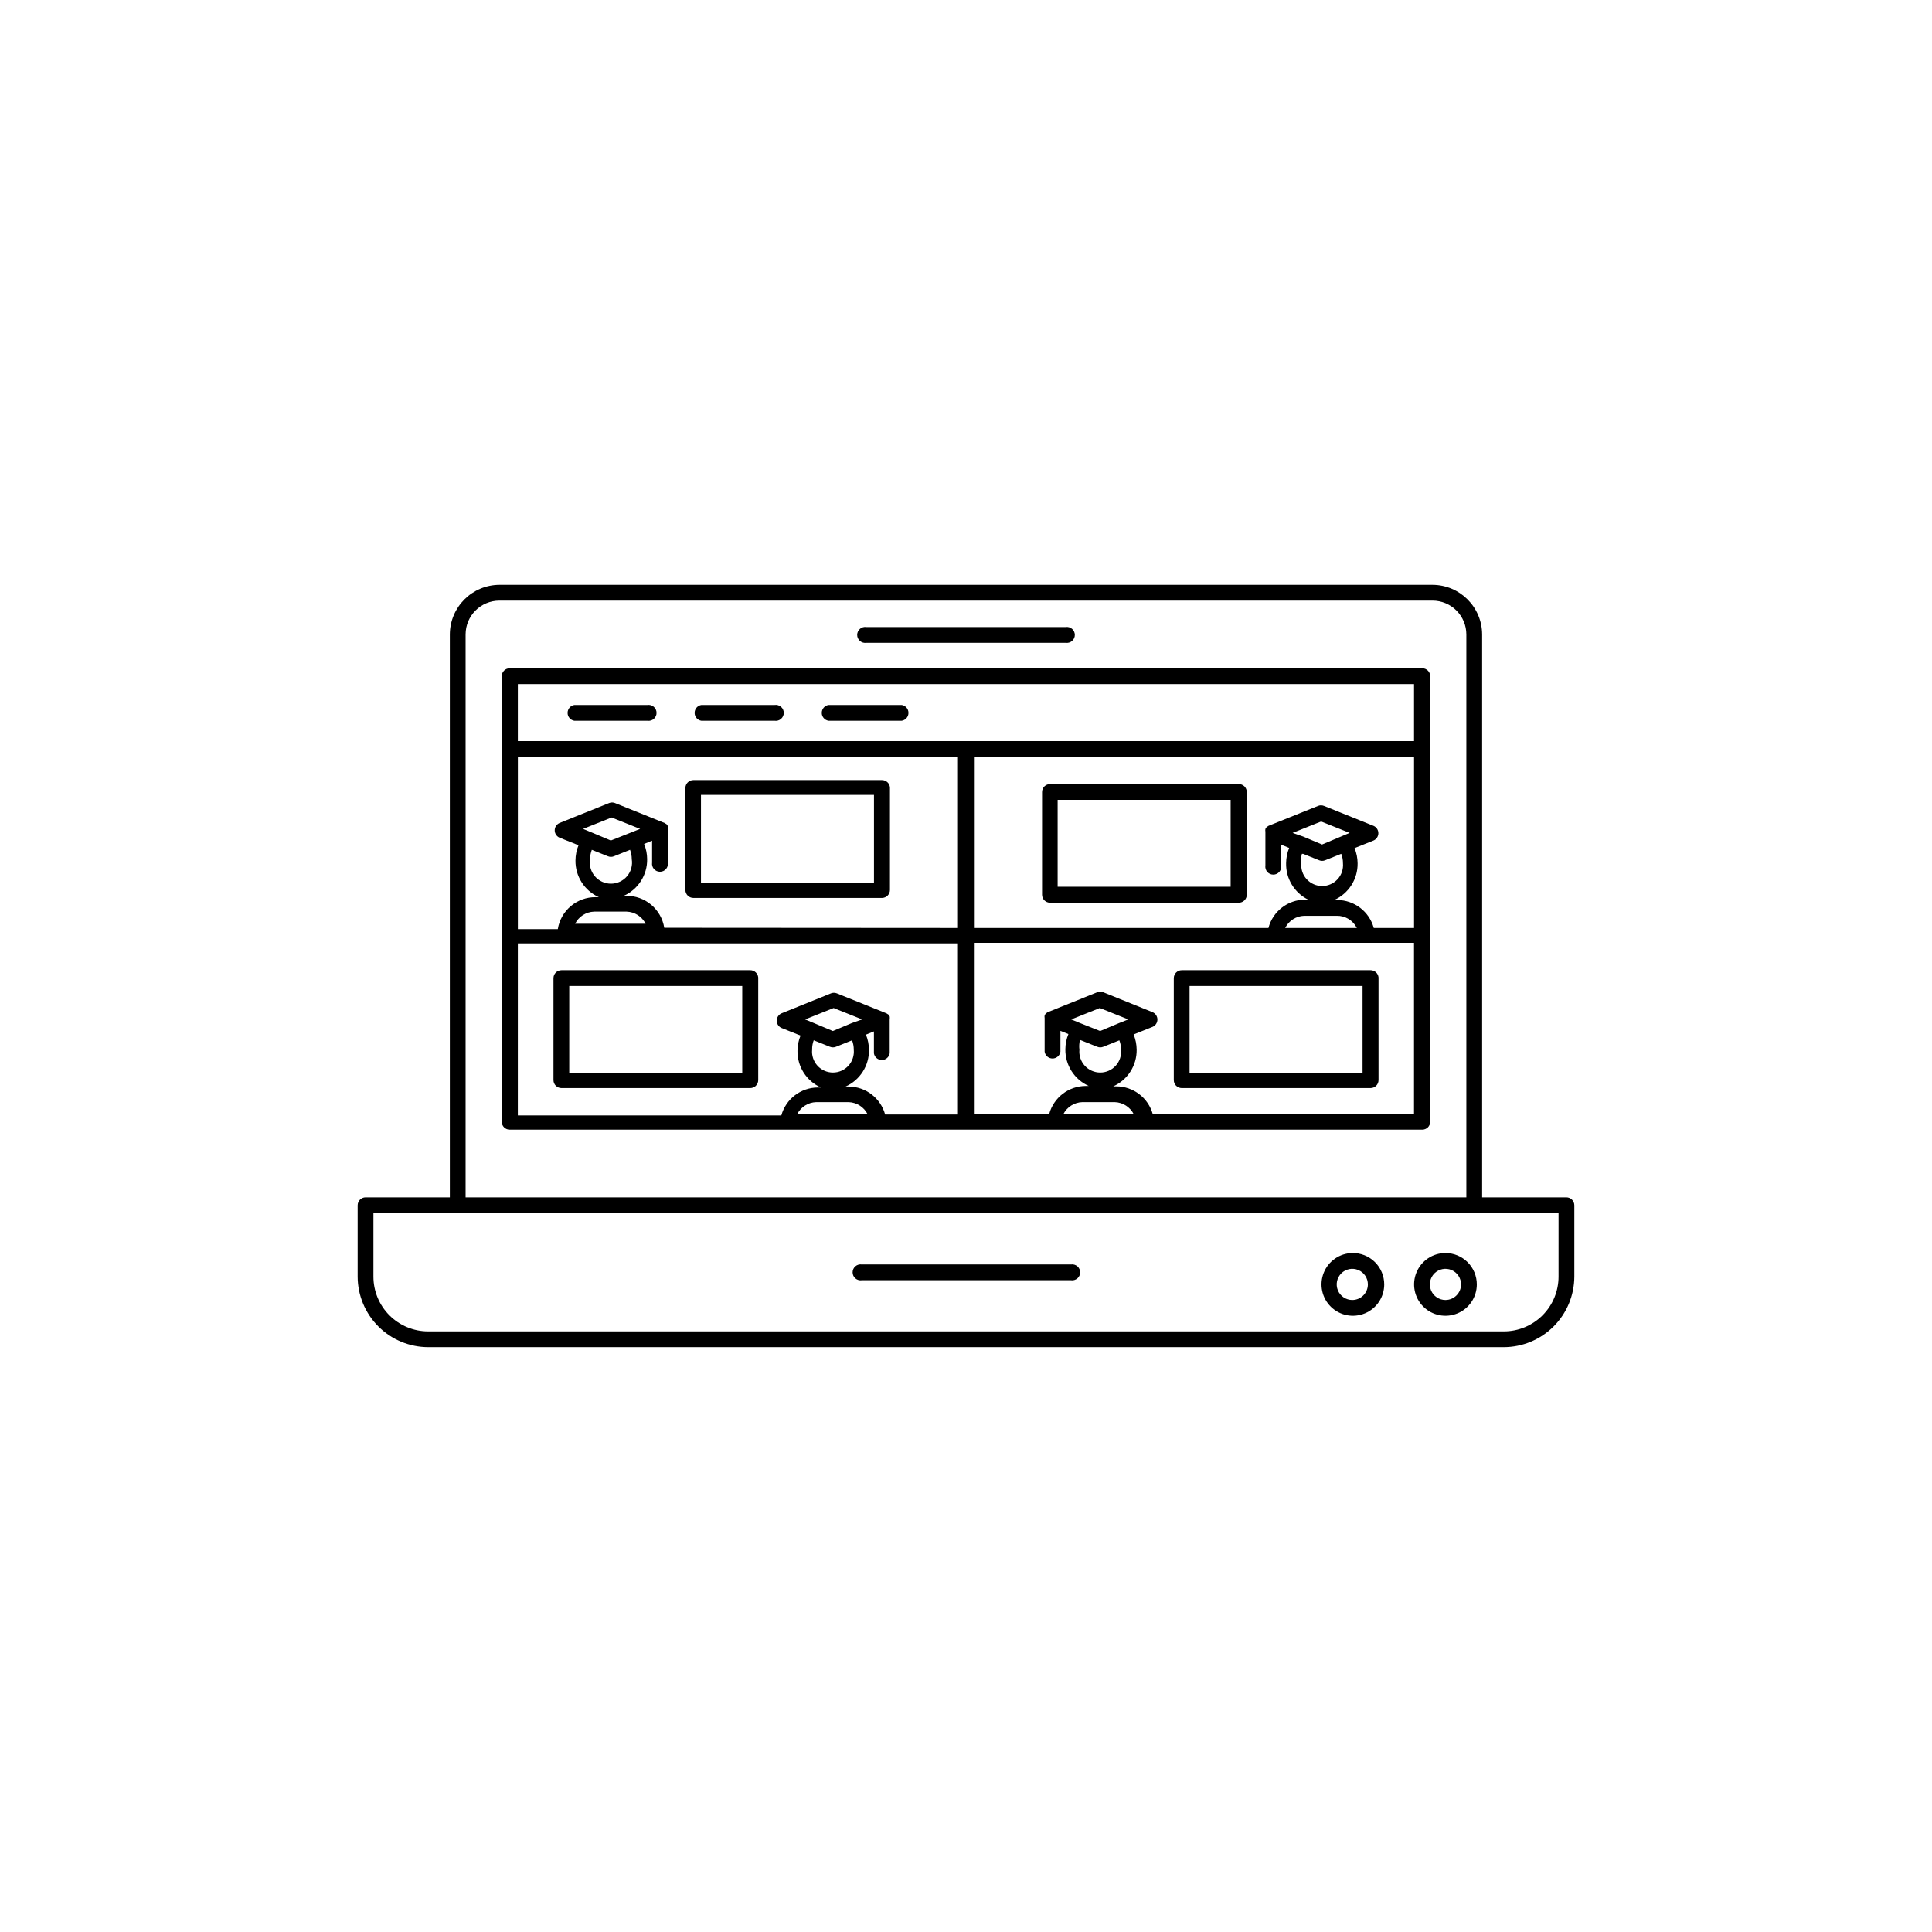
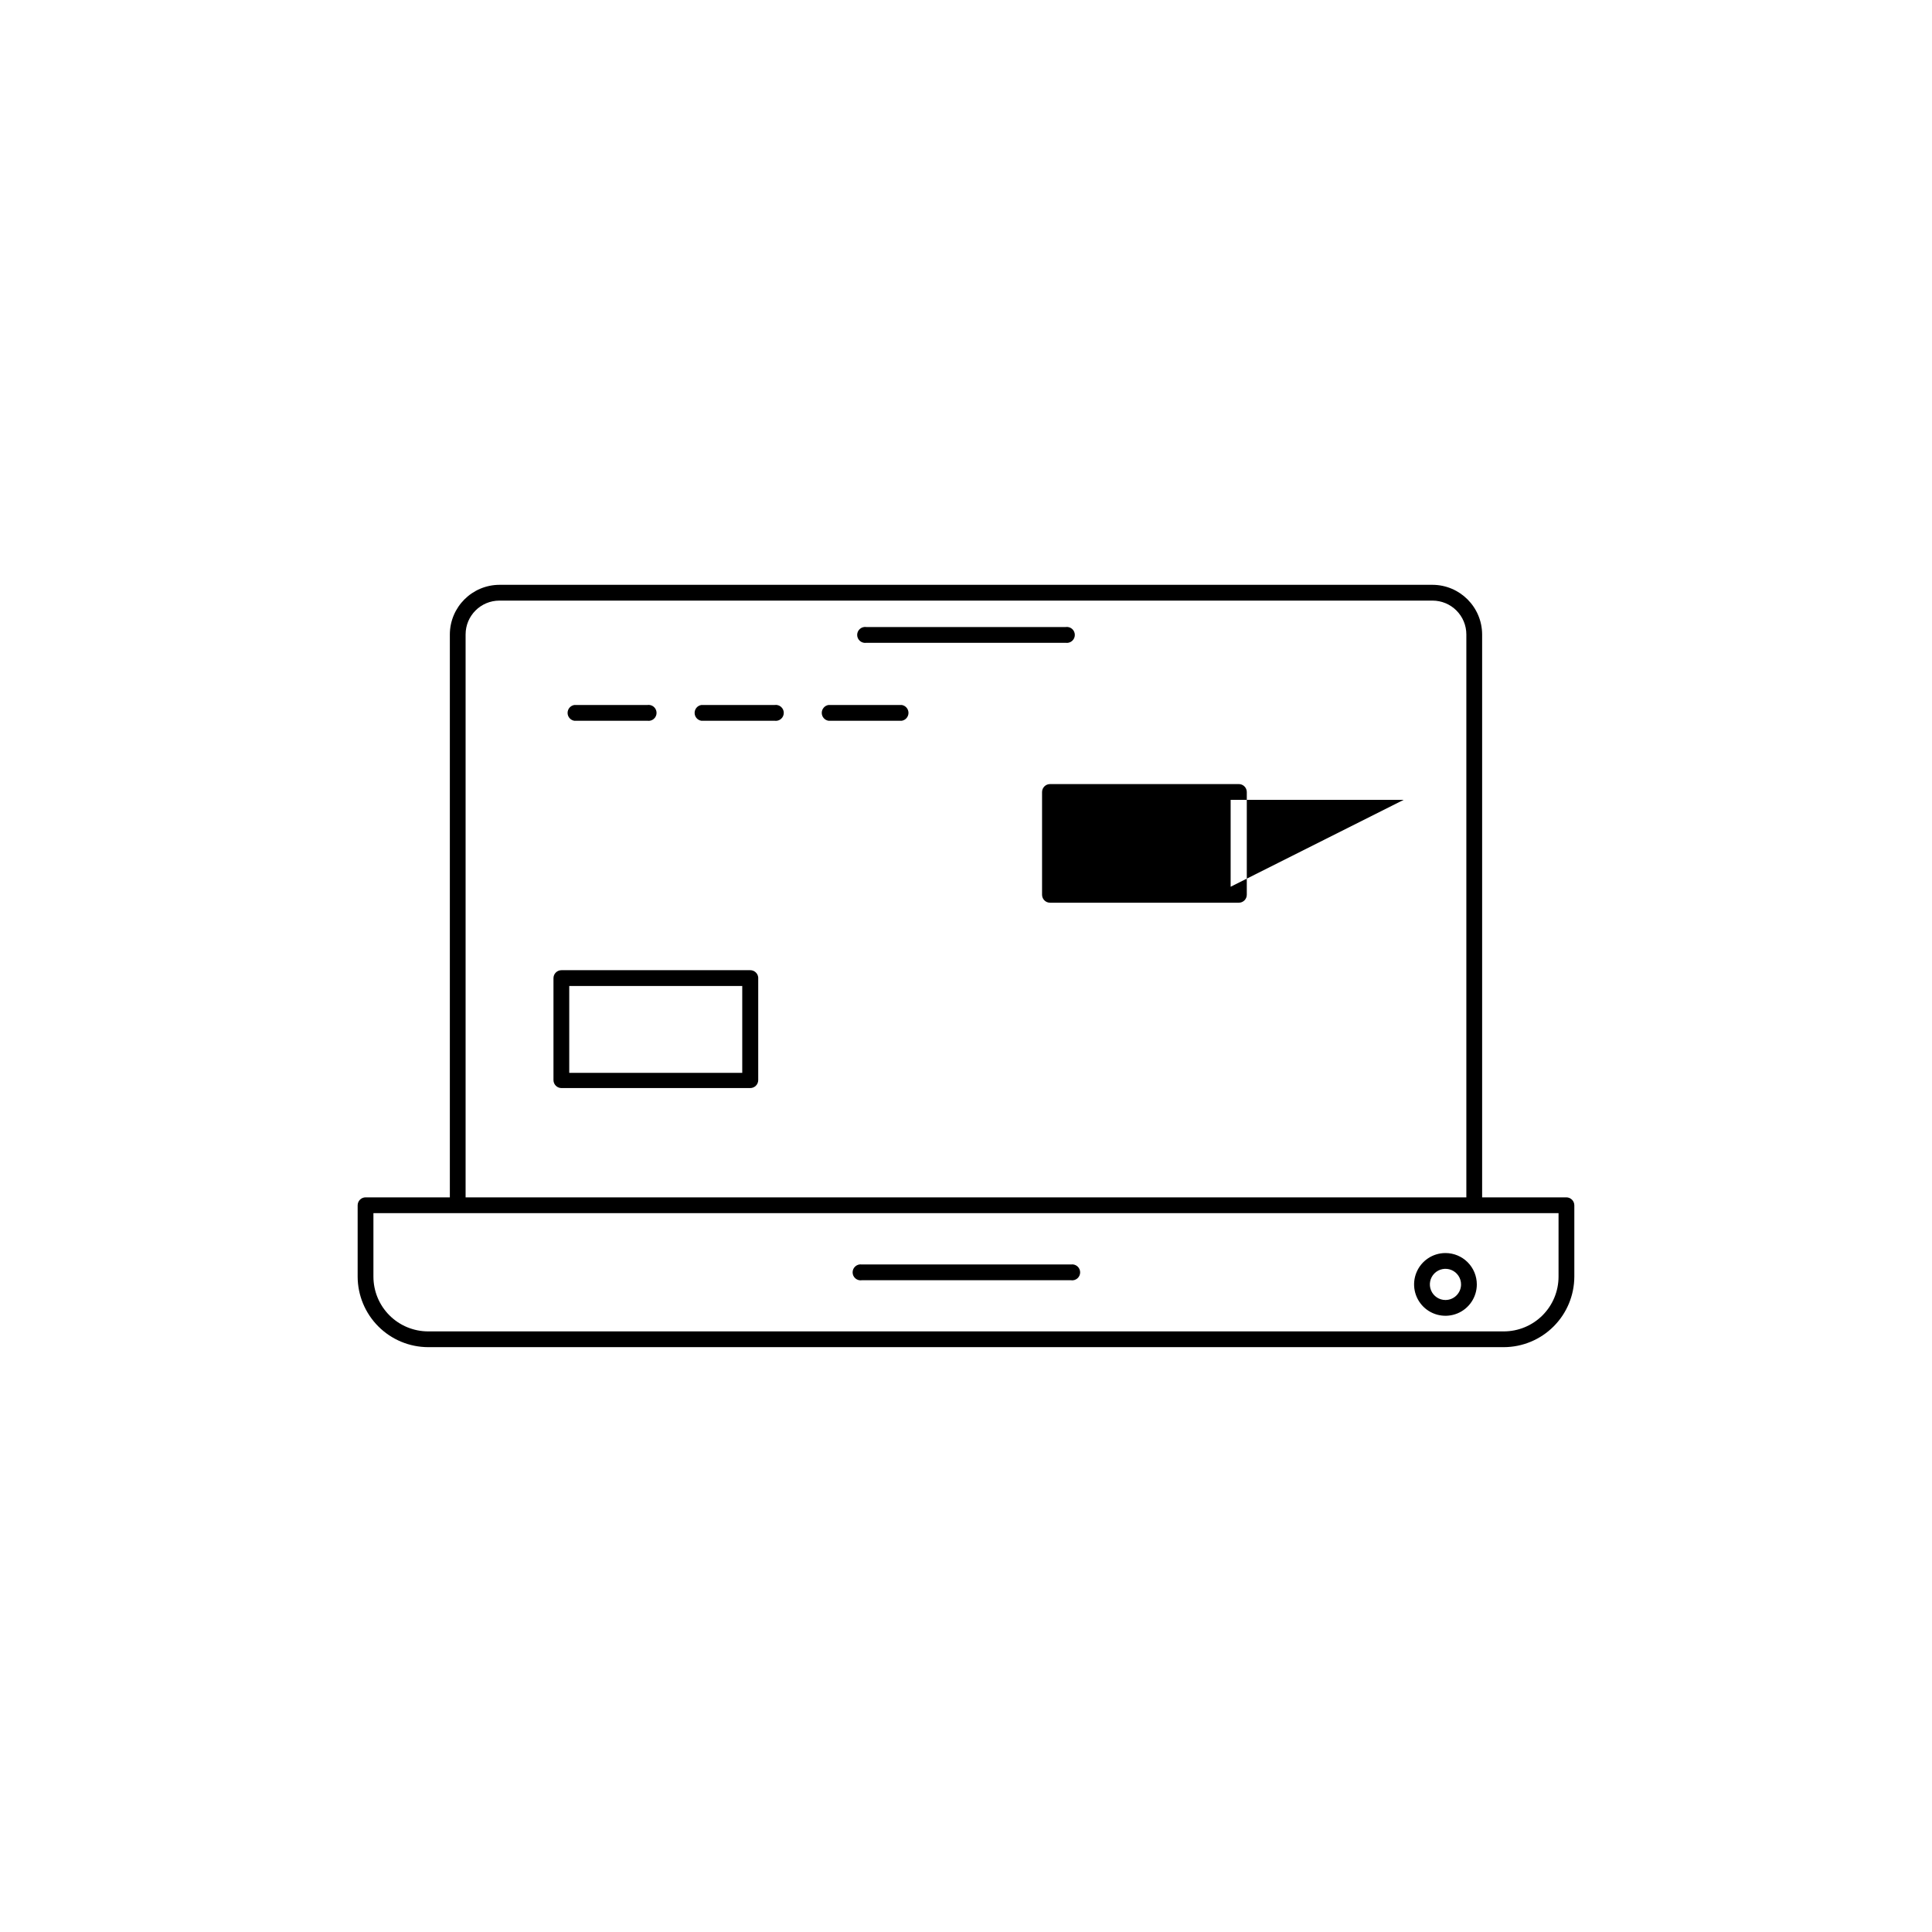
<svg xmlns="http://www.w3.org/2000/svg" fill="#000000" width="800px" height="800px" version="1.1" viewBox="144 144 512 512">
  <g>
-     <path d="m520.91 321.1h-241.83c-1.172 0-2.117 0.949-2.117 2.117v118.04c0 1.168 0.945 2.113 2.117 2.113h241.83c0.559 0 1.098-0.223 1.496-0.617 0.395-0.398 0.617-0.938 0.617-1.496v-118.04c0-1.168-0.945-2.117-2.113-2.117zm-21.512 44.586-5.039 2.117-5.039-2.117-2.769-0.957 7.559-3.023 7.559 3.023zm-10.078 4.586 4.281 1.715c0.5 0.203 1.062 0.203 1.562 0l4.281-1.715c0.305 0.789 0.461 1.625 0.453 2.469 0.148 1.555-0.363 3.102-1.414 4.254-1.051 1.156-2.539 1.816-4.102 1.816s-3.051-0.66-4.102-1.816c-1.051-1.152-1.562-2.699-1.414-4.254-0.105-0.824-0.051-1.66 0.152-2.469zm18.742 19.648c-1.199-4.359-5.152-7.387-9.676-7.406h-0.805c3.824-1.711 6.262-5.535 6.199-9.723-0.012-1.383-0.285-2.75-0.809-4.031l5.039-2.016c0.77-0.336 1.27-1.098 1.27-1.938 0-0.844-0.5-1.605-1.27-1.941l-13.148-5.289c-0.5-0.203-1.062-0.203-1.562 0l-13.148 5.289-0.504 0.352-0.301 0.453-0.004 0.004c-0.047 0.246-0.047 0.504 0 0.754v8.918c-0.094 0.609 0.082 1.23 0.484 1.703 0.402 0.469 0.988 0.738 1.605 0.738 0.621 0 1.207-0.27 1.609-0.738 0.402-0.473 0.578-1.094 0.484-1.703v-5.492l2.117 0.855h-0.004c-0.52 1.281-0.793 2.648-0.805 4.031-0.105 4.09 2.176 7.867 5.844 9.672h-0.805c-4.57 0.012-8.559 3.09-9.723 7.508h-78.043v-45.344h116.63v45.344zm-4.484 0h-18.992c0.957-1.918 2.891-3.156 5.035-3.223h8.617c2.254-0.047 4.328 1.207 5.34 3.223zm-197.7-23.176-5.039-2.117-2.316-0.957 7.559-3.023 7.559 3.023zm-5.039 2.469 4.281 1.715h0.004c0.5 0.203 1.059 0.203 1.559 0l4.281-1.715h0.004c0.305 0.789 0.457 1.625 0.453 2.469 0.27 1.621-0.188 3.281-1.25 4.531-1.062 1.254-2.625 1.977-4.269 1.977-1.641 0-3.203-0.723-4.266-1.977-1.062-1.25-1.52-2.91-1.25-4.531-0.004-0.844 0.148-1.68 0.453-2.469zm-4.434 19.598c0.961-1.918 2.894-3.152 5.039-3.223h8.617c2.141 0.07 4.074 1.305 5.035 3.223zm23.629 1.059c-0.797-4.926-5.082-8.527-10.074-8.465h-0.656c3.824-1.711 6.262-5.535 6.195-9.723-0.008-1.383-0.281-2.75-0.805-4.031l2.117-0.855v5.793c-0.098 0.613 0.082 1.234 0.484 1.703 0.402 0.469 0.988 0.738 1.605 0.738 0.617 0 1.207-0.27 1.609-0.738 0.398-0.469 0.578-1.09 0.48-1.703v-8.914c0.047-0.25 0.047-0.508 0-0.758l-0.301-0.453-0.555-0.352-13.148-5.289v-0.004c-0.5-0.203-1.062-0.203-1.562 0l-13.148 5.289v0.004c-0.773 0.336-1.27 1.098-1.27 1.938 0 0.844 0.496 1.605 1.27 1.941l5.039 2.016h-0.004c-0.523 1.277-0.797 2.648-0.805 4.027-0.062 4.191 2.375 8.016 6.199 9.727h-0.809c-4.992-0.066-9.277 3.535-10.074 8.461h-10.582v-45.645h116.63v45.344zm198.7-64.586v15.113h-237.5v-15.113zm-237.5 68.719h116.63v45.344h-19.297c-1.199-4.359-5.152-7.387-9.672-7.406h-0.809c3.824-1.711 6.262-5.535 6.199-9.727-0.012-1.379-0.285-2.75-0.805-4.027l2.117-0.855v5.793h-0.004c0.16 1.027 1.047 1.789 2.09 1.789s1.934-0.762 2.094-1.789v-9.02c0.047-0.25 0.047-0.508 0-0.758l-0.301-0.453-0.555-0.352-13.148-5.289h-0.004c-0.5-0.203-1.059-0.203-1.562 0l-13.098 5.289c-0.77 0.336-1.27 1.098-1.27 1.941 0 0.84 0.5 1.602 1.27 1.938l5.039 2.016c-0.523 1.281-0.797 2.648-0.809 4.031-0.062 4.188 2.375 8.012 6.199 9.723h-0.809c-4.519 0.02-8.473 3.047-9.672 7.406h-69.828zm88.52 21.109-5.039 2.117-5.039-2.117-2.316-0.957 7.559-3.023 7.559 3.023zm-10.078 4.586 4.281 1.715 0.004-0.004c0.5 0.203 1.062 0.203 1.562 0l4.281-1.715v0.004c0.305 0.785 0.461 1.621 0.453 2.469 0.148 1.551-0.363 3.098-1.414 4.254s-2.539 1.812-4.102 1.812-3.051-0.656-4.102-1.812-1.566-2.703-1.414-4.254c-0.02-0.879 0.137-1.754 0.453-2.57zm-4.434 19.598h0.004c0.957-1.918 2.894-3.156 5.035-3.227h8.617c2.144 0.07 4.078 1.309 5.039 3.227zm70.535 0c0.961-1.918 2.894-3.156 5.039-3.227h8.613c2.144 0.07 4.078 1.309 5.039 3.227zm14.812-24.184-5.039 2.117-5.34-2.117-2.316-0.957 7.559-3.023 7.559 3.023zm-10.078 4.586 4.281 1.715 0.004-0.004c0.5 0.203 1.059 0.203 1.562 0l4.281-1.715v0.004c0.305 0.785 0.457 1.621 0.453 2.469 0.148 1.551-0.367 3.098-1.414 4.254-1.051 1.156-2.543 1.812-4.102 1.812-1.562 0-3.051-0.656-4.102-1.812-1.051-1.156-1.566-2.703-1.418-4.254-0.113-0.859-0.062-1.734 0.152-2.57zm18.992 19.598h0.004c-1.199-4.359-5.152-7.387-9.672-7.406h-0.809c3.824-1.711 6.262-5.535 6.199-9.723-0.012-1.383-0.285-2.754-0.809-4.031l5.039-2.016c0.77-0.336 1.27-1.098 1.27-1.941 0-0.84-0.5-1.602-1.27-1.938l-13.098-5.289v-0.004c-0.504-0.203-1.062-0.203-1.562 0l-13.148 5.289-0.504 0.352-0.301 0.453-0.004 0.004c-0.047 0.25-0.047 0.508 0 0.758v8.918-0.004c0.16 1.031 1.047 1.793 2.09 1.793 1.043 0 1.934-0.762 2.094-1.793v-5.539l2.117 0.855h-0.004c-0.52 1.281-0.793 2.648-0.805 4.031-0.062 4.188 2.375 8.012 6.195 9.723h-0.805c-4.519 0.02-8.477 3.047-9.672 7.406h-19.953v-45.344h116.63v45.344z" />
    <path d="m559.1 461.31h-22.32v-149.18c-0.027-7.25-5.898-13.121-13.148-13.148h-247.27c-7.25 0.027-13.121 5.898-13.148 13.148v149.18h-22.32c-1.168 0-2.113 0.945-2.113 2.117v18.895-0.004c0.012 4.953 1.984 9.699 5.488 13.203 3.5 3.504 8.25 5.477 13.203 5.488h285.05c4.953-0.012 9.699-1.984 13.199-5.488 3.504-3.504 5.477-8.25 5.492-13.203v-18.891c0-0.562-0.223-1.102-0.621-1.496-0.398-0.398-0.934-0.621-1.496-0.621zm-291.71-149.18c0-4.953 4.016-8.965 8.969-8.965h247.27c2.379 0 4.66 0.941 6.34 2.625 1.684 1.684 2.629 3.961 2.629 6.34v149.18h-265.21zm289.64 170.19c0 3.848-1.527 7.539-4.25 10.262-2.719 2.719-6.41 4.25-10.258 4.25h-285.05c-3.852 0-7.539-1.531-10.262-4.25-2.723-2.723-4.25-6.414-4.25-10.262v-16.828h314.07z" />
    <path d="m427.81 479.1h-55.418c-0.613-0.098-1.234 0.082-1.703 0.484-0.469 0.398-0.738 0.988-0.738 1.605s0.27 1.207 0.738 1.605c0.469 0.402 1.09 0.582 1.703 0.484h55.418c0.609 0.098 1.234-0.082 1.703-0.484 0.469-0.398 0.738-0.988 0.738-1.605s-0.27-1.207-0.738-1.605c-0.469-0.402-1.094-0.582-1.703-0.484z" />
    <path d="m373.6 314.35h52.801c0.609 0.094 1.23-0.082 1.703-0.484 0.469-0.402 0.738-0.988 0.738-1.605 0-0.621-0.27-1.207-0.738-1.609-0.473-0.402-1.094-0.578-1.703-0.484h-52.801c-0.609-0.094-1.23 0.082-1.699 0.484-0.473 0.402-0.742 0.988-0.742 1.609 0 0.617 0.27 1.203 0.742 1.605 0.469 0.402 1.09 0.578 1.699 0.484z" />
    <path d="m296.21 335.01h19.348-0.004c0.613 0.094 1.234-0.082 1.703-0.484 0.469-0.402 0.738-0.988 0.738-1.605 0-0.621-0.27-1.207-0.738-1.609s-1.09-0.578-1.703-0.484h-19.344c-1.031 0.16-1.793 1.051-1.793 2.094s0.762 1.93 1.793 2.09z" />
    <path d="m329.87 335.01h19.398c0.609 0.094 1.23-0.082 1.699-0.484 0.473-0.402 0.742-0.988 0.742-1.605 0-0.621-0.27-1.207-0.742-1.609-0.469-0.402-1.09-0.578-1.699-0.484h-19.398c-1.031 0.16-1.789 1.051-1.789 2.094s0.758 1.93 1.789 2.09z" />
    <path d="m363.57 335.01h19.398-0.004c1.031-0.16 1.793-1.047 1.793-2.09s-0.762-1.934-1.793-2.094h-19.395c-1.031 0.16-1.793 1.051-1.793 2.094s0.762 1.93 1.793 2.09z" />
-     <path d="m502.37 476.07c-3.348 0.059-6.332 2.125-7.57 5.234s-0.492 6.66 1.898 9.008c2.387 2.348 5.953 3.031 9.039 1.734 3.09-1.293 5.098-4.316 5.098-7.664 0-2.231-0.895-4.367-2.488-5.934-1.59-1.562-3.746-2.422-5.977-2.379zm0 12.445c-1.668 0-3.176-1.008-3.816-2.551-0.637-1.547-0.285-3.32 0.898-4.504 1.18-1.18 2.957-1.535 4.5-0.895 1.543 0.641 2.551 2.144 2.551 3.816 0 2.281-1.852 4.133-4.133 4.133z" />
    <path d="m527.06 476.07c-3.363 0-6.394 2.023-7.68 5.133-1.285 3.106-0.574 6.68 1.801 9.059 2.379 2.375 5.953 3.086 9.062 1.801 3.106-1.285 5.129-4.316 5.129-7.68 0-2.203-0.875-4.32-2.434-5.879-1.559-1.559-3.672-2.434-5.879-2.434zm0 12.445c-1.672 0-3.176-1.008-3.816-2.551-0.641-1.547-0.285-3.32 0.895-4.504 1.184-1.18 2.961-1.535 4.504-0.895 1.543 0.641 2.551 2.144 2.551 3.816 0 2.281-1.852 4.133-4.133 4.133z" />
-     <path d="m377.73 350.73h-49.977c-1.172 0-2.117 0.945-2.117 2.117v27.004c0 1.168 0.945 2.113 2.117 2.113h50.027c1.148-0.027 2.066-0.965 2.066-2.113v-27.207c-0.105-1.09-1.023-1.918-2.117-1.914zm-2.117 27.207h-45.848v-23.277h45.848z" />
    <path d="m342.82 401.11h-50.027c-1.168 0-2.117 0.949-2.117 2.117v27.004c0 1.168 0.949 2.117 2.117 2.117h50.027c0.562 0 1.098-0.223 1.496-0.621 0.398-0.395 0.621-0.934 0.621-1.496v-27.207c-0.105-1.086-1.023-1.918-2.117-1.914zm-2.117 27.207h-45.848v-23.023h45.848z" />
-     <path d="m472.25 351.79h-49.98c-1.168 0-2.113 0.945-2.113 2.113v27.207c0 1.168 0.945 2.117 2.113 2.117h50.031c0.559 0 1.098-0.223 1.496-0.621 0.395-0.398 0.617-0.934 0.617-1.496v-27.207c0-0.57-0.23-1.113-0.637-1.512-0.406-0.398-0.957-0.617-1.527-0.602zm-2.117 27.207h-45.848v-23.027h45.848z" />
-     <path d="m507.21 401.11h-50.031c-1.168 0-2.113 0.949-2.113 2.117v27.004c0 1.168 0.945 2.117 2.113 2.117h50.031c0.559 0 1.098-0.223 1.496-0.621 0.395-0.395 0.617-0.934 0.617-1.496v-27.207c-0.102-1.086-1.02-1.918-2.113-1.914zm-2.117 27.207h-45.848v-23.023h45.848z" />
+     <path d="m472.25 351.79h-49.98c-1.168 0-2.113 0.945-2.113 2.113v27.207c0 1.168 0.945 2.117 2.113 2.117h50.031c0.559 0 1.098-0.223 1.496-0.621 0.395-0.398 0.617-0.934 0.617-1.496v-27.207c0-0.57-0.23-1.113-0.637-1.512-0.406-0.398-0.957-0.617-1.527-0.602zm-2.117 27.207v-23.027h45.848z" />
  </g>
</svg>